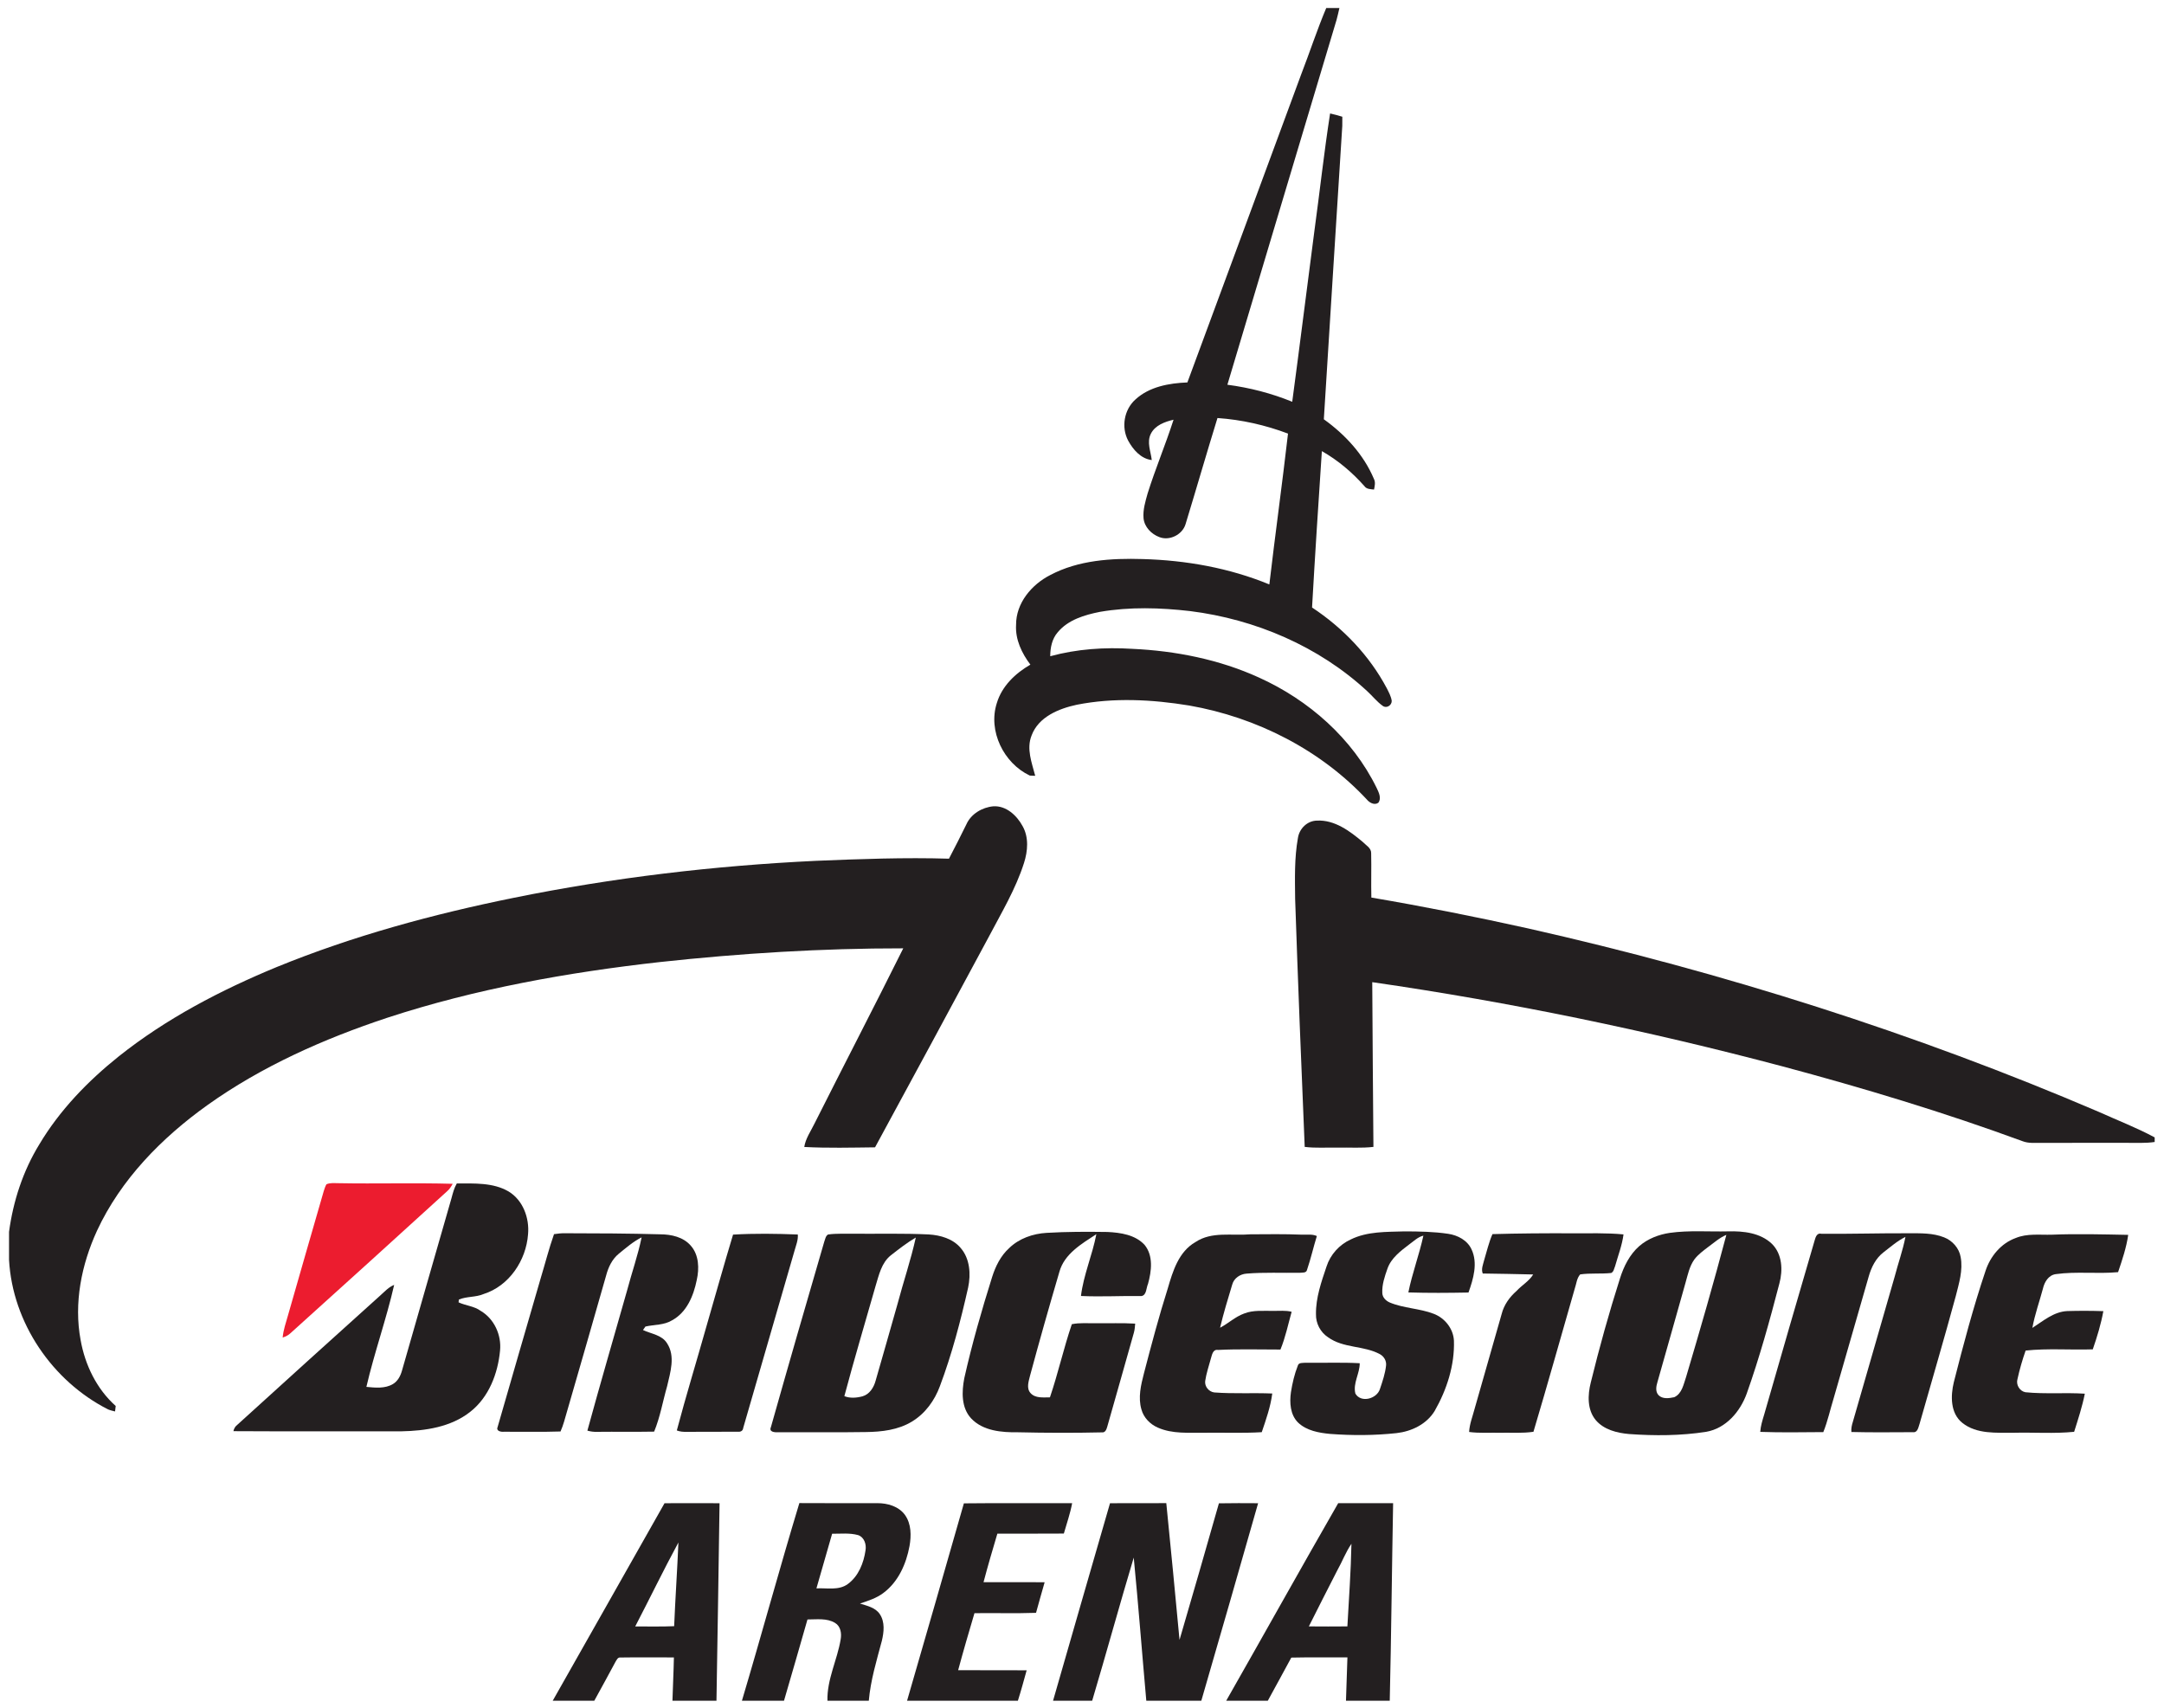
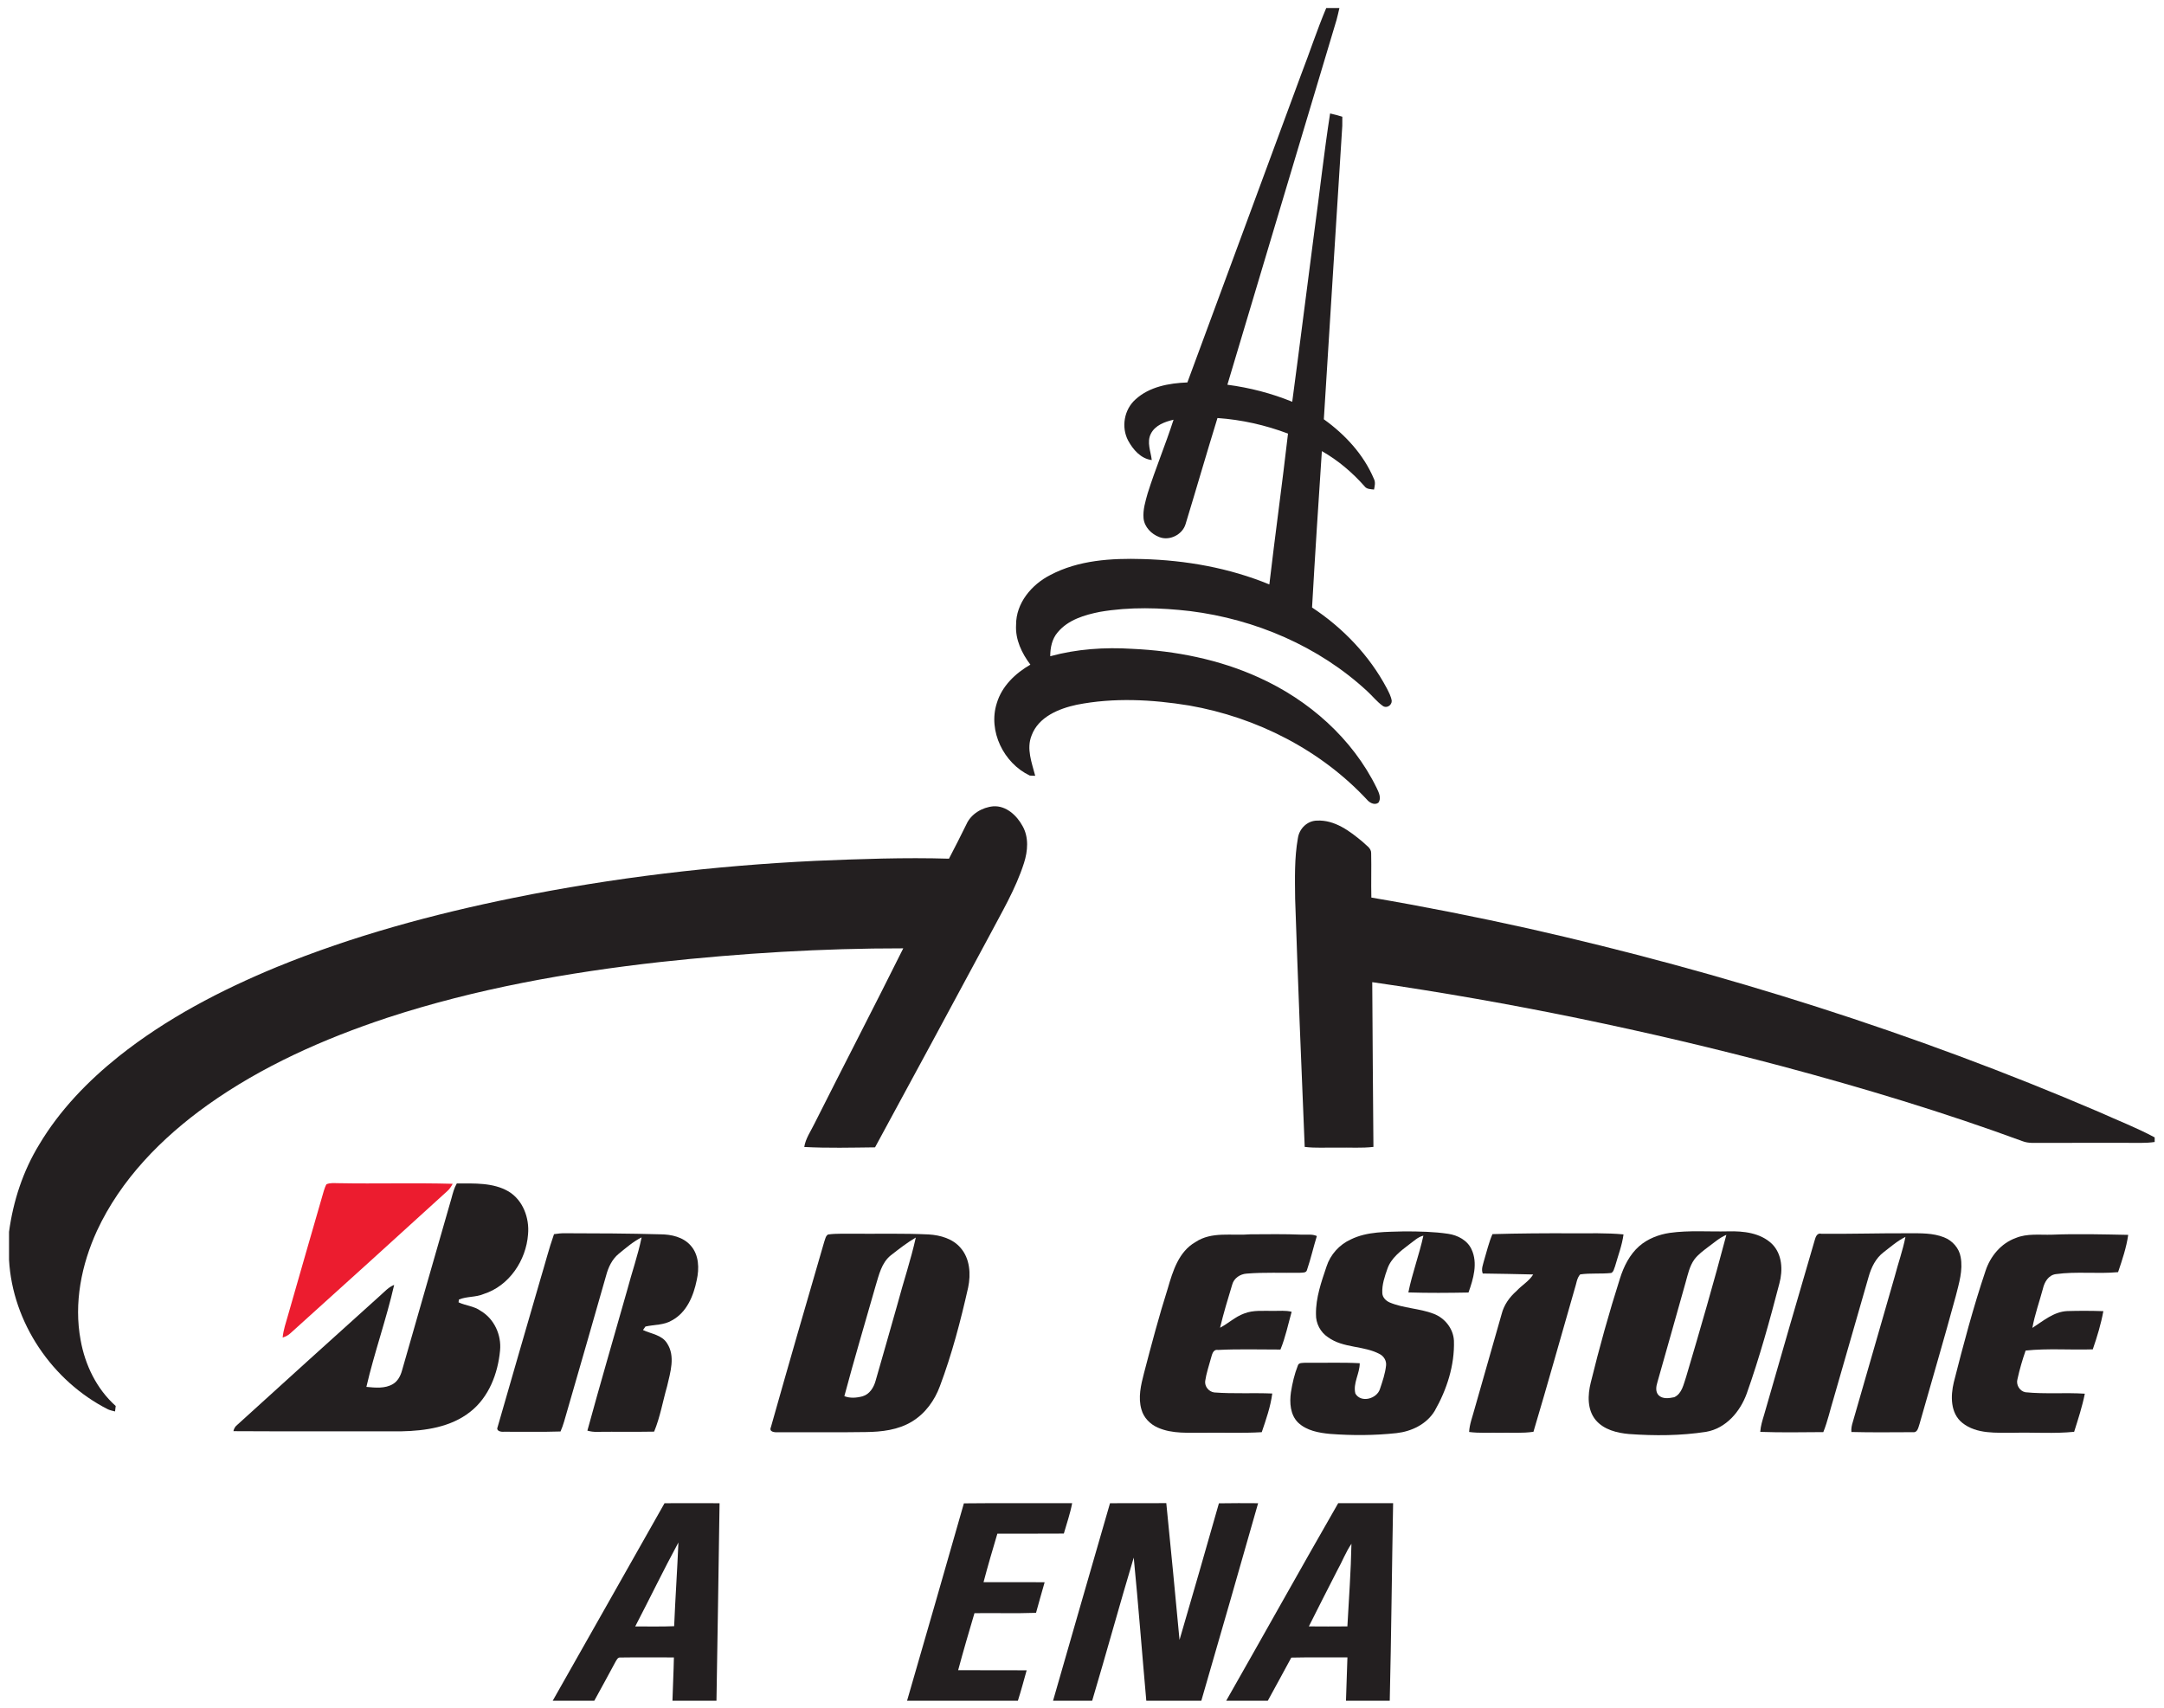
<svg xmlns="http://www.w3.org/2000/svg" xmlns:ns1="http://www.inkscape.org/namespaces/inkscape" xmlns:ns2="http://sodipodi.sourceforge.net/DTD/sodipodi-0.dtd" width="299" height="236" viewBox="0 0 239.2 188.8" version="1.1" id="svg2" ns1:version="0.47 r22583" ns2:docname="bridgestone-arena.svg">
  <defs id="defs49">
    <ns1:perspective ns2:type="inkscape:persp3d" ns1:vp_x="0 : 555.625 : 1" ns1:vp_y="0 : 1000 : 0" ns1:vp_z="1408.75 : 555.625 : 1" ns1:persp3d-origin="704.375 : 370.41667 : 1" id="perspective53" />
  </defs>
  <ns2:namedview pagecolor="#ffffff" bordercolor="#666666" borderopacity="1" objecttolerance="10" gridtolerance="10" guidetolerance="10" ns1:pageopacity="0" ns1:pageshadow="2" ns1:window-width="1280" ns1:window-height="722" id="namedview47" showgrid="false" ns1:zoom="3.3979752" ns1:cx="130.95611" ns1:cy="190.60682" ns1:window-x="-8" ns1:window-y="20" ns1:window-maximized="1" ns1:current-layer="svg2" />
  <g id="#ffffffff" transform="translate(0,-693.7)" />
  <g id="g2859" transform="matrix(0.988,0,0,0.988,0.999,0.888)">
    <g transform="scale(0.213,0.213)" id="#231f20ff">
      <path style="fill:#231f20" id="path6" d="m 691.86,0 6.92,0 c -0.5,2.06 -0.91,4.15 -1.49,6.19 -19.09,63.89 -38.3,127.75 -57.35,191.65 11.68,1.54 23.16,4.49 34.06,8.95 3.99,-29.78 7.7,-59.6 11.6,-89.39 2.84,-20.67 5.08,-41.43 8.29,-62.03 2.15,0.48 4.29,1.07 6.42,1.72 0.01,1.6 0.03,3.21 -0.02,4.82 -3.22,51.36 -6.53,102.72 -9.69,154.08 11.17,8.01 20.91,18.5 26.29,31.28 0.94,1.78 0.45,3.78 0.07,5.63 -1.81,-0.23 -3.9,-0.14 -5.05,-1.81 -6.43,-7.24 -13.92,-13.6 -22.35,-18.38 -1.82,27.37 -3.6,54.75 -5.15,82.13 16.24,10.72 30.15,25.23 39.29,42.48 1.04,2.1 2.25,4.23 2.56,6.6 0.01,2.36 -2.76,4.06 -4.72,2.59 -3.1,-2.21 -5.45,-5.26 -8.25,-7.81 -25.41,-23.48 -58.7,-37.68 -92.89,-41.97 -15.72,-1.81 -31.76,-2.3 -47.41,0.4 -8.07,1.61 -16.71,4.15 -22.17,10.73 -3.01,3.45 -3.92,8.13 -3.93,12.58 13.99,-3.82 28.62,-4.8 43.06,-3.89 22.8,1.05 45.65,5.56 66.49,15.04 26.22,11.82 49.19,32.01 61.92,58.05 1.1,2.33 2.59,5.24 0.93,7.69 -1.79,1.39 -4.13,0.33 -5.55,-1.05 -24.52,-26.56 -58.4,-43.76 -93.87,-49.96 -19.47,-3.18 -39.61,-4.25 -59.06,-0.4 -9.42,2.03 -20.06,6.35 -23.69,16.08 -2.85,7.05 0.1,14.36 1.88,21.24 -0.72,-0.04 -2.14,-0.1 -2.85,-0.13 -13.7,-6.48 -22.06,-23.41 -17.3,-38.11 2.68,-8.91 9.75,-15.61 17.61,-20.15 -4.52,-5.99 -7.98,-13.2 -7.51,-20.88 -0.08,-11.41 8.15,-21.18 17.93,-26.16 14.81,-7.85 32.13,-8.91 48.57,-8.41 22.72,0.63 45.46,4.65 66.53,13.33 3.09,-26.43 6.77,-52.79 9.8,-79.22 -11.88,-4.49 -24.38,-7.3 -37.05,-8.18 -5.73,18.55 -11.1,37.2 -16.77,55.77 -1.66,5.49 -8.38,8.87 -13.75,6.77 -4.19,-1.57 -7.86,-5.3 -8.31,-9.89 -0.39,-4.46 0.97,-8.82 2.15,-13.06 4.09,-13.05 9.44,-25.68 13.61,-38.7 -4.59,1.08 -9.72,2.91 -11.95,7.44 -2.2,4.4 -0.01,9.22 0.51,13.74 -5.69,-0.65 -9.84,-5.48 -12.41,-10.23 -3.71,-7.01 -2.12,-16.25 3.79,-21.54 7.32,-6.77 17.71,-8.61 27.33,-8.99 C 638.96,142.7 658.75,88.67 678.75,34.72 683.22,23.19 687.05,11.39 691.86,0 z" />
      <path style="fill:#231f20" id="path8" d="m 502.85,428.72 c 2.44,-5.49 8.33,-8.96 14.19,-9.47 6.75,-0.39 12.31,4.83 15.33,10.4 3.35,5.91 2.74,13.12 0.74,19.37 -4.35,13.66 -11.79,26.03 -18.43,38.66 -19.87,36.92 -39.77,73.84 -59.81,110.68 -12.39,0.14 -24.81,0.46 -37.18,-0.19 0.71,-4.47 3.38,-8.19 5.31,-12.16 15.47,-30.77 31.35,-61.34 46.69,-92.16 -42.66,-0.05 -85.32,2.59 -127.73,7.19 -48.53,5.44 -96.91,14.06 -143.4,29.3 -33.26,11.04 -65.74,25.44 -94.37,45.85 -23.97,17.15 -45.47,38.98 -57.99,65.98 -8.16,17.79 -12.23,38 -8.6,57.44 2.33,13.07 8.43,25.68 18.43,34.59 -0.09,0.72 -0.26,2.16 -0.35,2.88 -1.24,-0.32 -2.5,-0.59 -3.68,-1.09 C 22.7,721.13 1.82,690.44 0,657.46 l 0,-14.72 c 2.18,-16.17 7.34,-31.96 15.88,-45.9 10.71,-17.97 25.46,-33.22 41.72,-46.23 25,-19.9 53.59,-34.8 83.03,-46.96 40.09,-16.38 82.06,-27.74 124.45,-36.34 52.27,-10.62 105.38,-16.88 158.64,-19.42 23.31,-0.97 46.66,-1.83 69.98,-1.13 3.1,-5.99 6.21,-11.97 9.15,-18.04 z" />
      <path style="fill:#231f20" id="path10" d="m 676.98,435.95 c 0.71,-4.96 4.91,-9.12 10.03,-9.19 9.3,-0.46 17.25,5.52 24.02,11.2 1.7,1.77 4.57,3.21 4.43,6.02 0.18,7.73 -0.09,15.47 0.1,23.2 27.54,4.68 54.94,10.13 82.21,16.18 102.48,23.09 203.08,54.93 299.68,96.29 9.86,4.46 20.01,8.36 29.55,13.49 l 0,2.41 c -4.97,0.74 -10.01,0.4 -15,0.45 -15,0.02 -30,-0.03 -45,0.03 -3.11,-0.04 -6.32,0.27 -9.27,-0.85 C 1016.3,579.95 974,567.21 931.38,555.8 860.51,537.02 788.59,522.11 716.03,511.61 c 0.1,28.84 0.44,57.68 0.62,86.52 -6.2,0.72 -12.44,0.25 -18.65,0.37 -5.82,-0.11 -11.66,0.35 -17.45,-0.37 -1.84,-43.38 -3.55,-86.77 -5.02,-130.17 -0.11,-10.66 -0.44,-21.47 1.45,-32.01 z" />
      <path style="fill:#231f20" id="path12" d="m 235.19,617.32 c 9.12,0.04 19.07,-0.56 27.23,4.24 7.55,4.57 10.97,13.94 10.19,22.47 -1,13.72 -9.93,27.14 -23.37,31.38 -4.13,1.78 -8.9,1.16 -12.97,2.9 -0.04,0.36 -0.11,1.1 -0.15,1.46 3.75,1.76 8.15,1.95 11.59,4.46 7.14,4.19 11,12.7 10.2,20.84 -1.13,12.06 -5.87,24.54 -15.66,32.19 -10.17,8.06 -23.6,10 -36.2,10.25 -29.4,-0.06 -58.8,0.1 -88.2,-0.08 0.29,-1.39 1,-2.58 2.14,-3.42 24.96,-22.7 50,-45.33 75.08,-67.91 2.26,-2.01 4.34,-4.36 7.22,-5.49 -4.11,18.03 -10.42,35.54 -14.59,53.56 4.64,0.44 9.79,1.01 13.97,-1.51 2.56,-1.53 3.98,-4.32 4.74,-7.09 8.6,-30.13 17.31,-60.22 25.94,-90.33 0.73,-2.72 1.42,-5.47 2.84,-7.92 z" />
-       <path style="fill:#231f20" id="path14" d="m 525.31,651.29 c 5.21,-5.08 12.47,-7.59 19.64,-8.01 10.65,-0.64 21.34,-0.62 32.01,-0.47 6.87,0.34 14.55,1.45 19.47,6.76 4.71,5.76 3.66,13.84 1.81,20.52 -0.96,2.05 -0.7,5.91 -3.42,6.37 -10.6,-0.16 -21.21,0.47 -31.79,-0.03 1.33,-11.06 6,-21.5 8.08,-32.46 -7.67,5.03 -16.77,10.28 -19.4,19.73 -5.35,18.16 -10.52,36.38 -15.45,54.66 -0.7,2.92 -2.02,6.52 0.3,9.09 2.54,2.81 6.75,2.21 10.17,2.22 4.3,-12.66 7.19,-25.76 11.5,-38.42 4.2,-0.87 8.51,-0.42 12.77,-0.5 6.83,0.08 13.68,-0.21 20.51,0.2 -0.14,1.57 -0.24,3.17 -0.67,4.71 -4.67,16.42 -9.25,32.87 -13.96,49.28 -0.42,1.41 -0.97,3.34 -2.85,3.12 -14.67,0.33 -29.36,0.29 -44.03,-0.05 -8.58,0.12 -18.47,-0.67 -24.7,-7.33 -5.2,-5.66 -4.91,-14.02 -3.55,-21.08 4.02,-17.9 9.09,-35.55 14.59,-53.05 1.78,-5.67 4.5,-11.21 8.97,-15.26 z" />
      <path style="fill:#231f20" id="path16" d="m 704.71,646.75 c 8.77,-4.31 18.78,-3.94 28.29,-4.25 7.66,0.02 15.36,0.14 22.95,1.28 4.97,0.74 10.04,3.38 12.22,8.14 3.42,7.25 0.96,15.56 -1.59,22.69 -10.52,0.2 -21.07,0.29 -31.59,-0.05 2.03,-10.08 5.71,-19.77 7.9,-29.82 -2.95,0.69 -5.09,2.95 -7.48,4.63 -4.52,3.45 -9.45,7.13 -11.4,12.71 -1.45,4.12 -2.93,8.41 -2.7,12.85 0.1,2.28 1.91,4.05 3.91,4.92 7.37,3.08 15.62,3.06 23.06,5.92 5.85,2.21 10.32,7.79 10.65,14.11 0.42,12.98 -3.75,25.77 -10.13,36.95 -4.24,6.95 -12.12,10.73 -20.01,11.62 -11.58,1.26 -23.28,1.29 -34.89,0.42 -5.93,-0.56 -12.35,-1.69 -16.82,-5.95 -4.16,-4.09 -4.53,-10.46 -3.77,-15.9 0.75,-4.76 1.85,-9.5 3.61,-13.99 0.44,-1.76 2.7,-1.39 4.07,-1.54 9.48,0.14 18.98,-0.27 28.46,0.25 0.04,5.4 -3.67,10.55 -2.28,15.95 2.98,5.1 11.31,2.72 12.9,-2.41 1.35,-4.01 2.75,-8.08 3.21,-12.29 0.31,-2.49 -1.12,-4.87 -3.27,-6.02 -8.51,-4.57 -19.16,-3.05 -27.15,-8.83 -4.05,-2.63 -6.51,-7.33 -6.39,-12.14 -0.12,-8.64 2.81,-16.94 5.53,-25.02 2.01,-6.27 6.73,-11.5 12.71,-14.23 z" />
      <path style="fill:#231f20" id="path18" d="m 872.33,643.28 c 10.16,-1.42 20.45,-0.54 30.67,-0.79 7.99,-0.22 16.92,0.77 22.96,6.56 5.44,5.37 5.83,13.82 3.91,20.82 -5.06,19.45 -10.41,38.85 -17.14,57.79 -3.43,9.5 -10.9,18.28 -21.26,20.1 -13.4,2.09 -27.05,2.14 -40.55,1.17 -6.36,-0.56 -13.24,-2.26 -17.52,-7.34 -4.53,-5.46 -4.23,-13.21 -2.59,-19.71 4.5,-18.37 9.58,-36.6 15.32,-54.62 1.99,-6.34 5.09,-12.59 10.15,-17.03 4.49,-3.88 10.22,-6.09 16.05,-6.95 m 20.25,7.33 c -2.62,2 -5.35,3.96 -7.35,6.61 -2.6,3.6 -3.45,8.05 -4.65,12.23 -4.94,17.4 -9.78,34.83 -14.76,52.22 -0.68,2.23 -1.17,4.99 0.6,6.87 2.13,2.14 5.55,1.62 8.23,1.05 4.12,-1.89 4.89,-6.84 6.24,-10.67 7.36,-24.77 14.54,-49.61 21.14,-74.59 -3.54,1.46 -6.4,4.06 -9.45,6.28 z" />
      <path style="fill:#231f20" id="path20" d="m 286.25,643.96 c 1.9,-0.3 3.81,-0.51 5.74,-0.48 16.69,0.01 33.38,0.1 50.07,0.56 5.77,0.02 12.06,1.39 16,5.93 4.36,4.9 4.53,12.05 3.15,18.14 -1.66,8.2 -5.25,16.97 -13,21.12 -4.21,2.58 -9.31,2.18 -13.94,3.25 -0.32,0.45 -0.96,1.36 -1.29,1.82 4.34,2.09 9.98,2.52 12.7,7.06 4.39,6.79 1.65,15.19 -0.01,22.41 -2.29,7.96 -3.66,16.24 -6.83,23.9 -9.96,0.19 -19.92,-0.01 -29.88,0.11 -1.76,0.08 -3.5,-0.16 -5.18,-0.63 6.72,-24.62 13.91,-49.12 20.87,-73.68 2.45,-9.3 5.68,-18.41 7.61,-27.83 -4.43,2.22 -8.19,5.51 -12,8.61 -3.49,2.86 -5.48,7.06 -6.61,11.34 -6.78,23.88 -13.71,47.72 -20.59,71.57 -1.04,3.5 -1.89,7.08 -3.39,10.43 -9.9,0.33 -19.81,0.1 -29.71,0.14 -1.62,0.15 -4.34,-0.35 -3.29,-2.62 7.44,-25.96 15.02,-51.88 22.53,-77.82 2.37,-7.78 4.34,-15.67 7.05,-23.33 z" />
-       <path style="fill:#231f20" id="path22" d="m 380.29,644.2 c 11.32,-0.68 22.67,-0.5 34.01,-0.06 0.25,2.87 -0.91,5.58 -1.66,8.3 -9,31.11 -18.01,62.22 -27.02,93.32 -0.1,1.4 -1.31,2.11 -2.64,1.96 -9.01,0.1 -18.02,-0.04 -27.02,0.06 -1.77,0.05 -3.55,-0.08 -5.21,-0.73 4.87,-18.36 10.45,-36.54 15.61,-54.84 4.64,-16 9.1,-32.06 13.93,-48.01 z" />
      <path style="fill:#231f20" id="path24" d="m 430.18,644.14 c 4.58,-0.65 9.22,-0.32 13.82,-0.4 13.03,0.09 26.07,-0.26 39.09,0.37 6.13,0.38 12.65,2.23 16.74,7.09 4.89,5.61 5.41,13.74 3.95,20.74 -3.95,17.54 -8.51,34.99 -14.84,51.84 -2.75,7.5 -7.7,14.37 -14.6,18.55 -7.24,4.47 -15.96,5.47 -24.31,5.56 -15.36,0.25 -30.72,0.03 -46.09,0.12 -1.75,0.06 -4.91,-0.1 -3.77,-2.7 9.17,-32.48 18.54,-64.91 28,-97.32 0.53,-1.32 0.68,-3.07 2.01,-3.85 m 32.92,10.98 c -4.84,3.9 -6.18,10.26 -7.91,15.91 -5.51,19.32 -11.27,38.59 -16.44,58.01 3.02,1.2 6.46,0.91 9.55,0.08 3.71,-1.07 5.91,-4.65 6.87,-8.18 3.87,-13.38 7.66,-26.78 11.47,-40.18 3.1,-11.71 7.03,-23.21 9.64,-35.03 -4.66,2.73 -8.92,6.08 -13.18,9.39 z" />
      <path style="fill:#231f20" id="path26" d="m 623.16,648.12 c 8.58,-5.74 19.18,-3.23 28.81,-4.08 9.01,-0.05 18.04,-0.19 27.05,0.18 2.63,0.14 5.42,-0.43 7.91,0.73 -1.82,5.88 -3.17,11.9 -5.15,17.72 -0.35,1.78 -2.44,1.43 -3.75,1.57 -9.33,0.16 -18.69,-0.33 -28,0.44 -3.37,0.22 -6.65,2.38 -7.55,5.75 -2.27,7.51 -4.57,15.04 -6.39,22.68 4.33,-2.26 7.95,-5.77 12.59,-7.45 4.87,-1.95 10.2,-1.32 15.32,-1.41 3.22,0.07 6.52,-0.35 9.69,0.48 -1.86,6.63 -3.25,13.44 -5.88,19.83 -10.93,0.02 -21.88,-0.34 -32.79,0.21 -2.79,-0.46 -3.15,2.67 -3.78,4.6 -1.05,3.9 -2.39,7.75 -2.96,11.76 -0.35,2.86 1.92,5.59 4.75,5.96 10.14,0.77 20.33,0.13 30.48,0.56 -0.9,6.95 -3.27,13.68 -5.52,20.31 -9.99,0.61 -19.99,0.16 -29.99,0.3 -8.24,-0.11 -16.91,0.74 -24.64,-2.72 -4.03,-1.76 -7.39,-5.2 -8.56,-9.49 -1.86,-6.28 -0.27,-12.88 1.32,-19.03 3.9,-14.92 7.84,-29.85 12.51,-44.56 2.65,-9.11 5.72,-19.29 14.53,-24.34 z" />
      <path style="fill:#231f20" id="path28" d="m 779.16,643.94 c 13.94,-0.4 27.89,-0.49 41.84,-0.43 9,0.06 18.03,-0.28 27.01,0.58 -0.75,5.72 -2.87,11.14 -4.42,16.67 -0.54,1.22 -0.7,2.96 -2.05,3.59 -5.41,0.58 -10.93,-0.03 -16.3,0.75 -1.82,2.02 -1.96,4.95 -2.84,7.44 -7.23,25.07 -14.23,50.21 -21.7,75.21 -5.87,0.87 -11.81,0.39 -17.7,0.51 -5.37,-0.1 -10.76,0.3 -16.09,-0.41 0.22,-4.17 1.81,-8.07 2.85,-12.06 4.73,-16.64 9.49,-33.27 14.24,-49.9 1.2,-4.79 4.15,-8.87 7.81,-12.09 2.79,-3.03 6.57,-5.12 8.76,-8.67 -8.84,-0.25 -17.67,-0.34 -26.5,-0.5 -0.94,-2.31 0.17,-4.69 0.71,-6.94 1.39,-4.61 2.47,-9.32 4.38,-13.75 z" />
      <path style="fill:#231f20" id="path30" d="m 948.41,647.21 c 0.47,-1.73 1.23,-4.07 3.54,-3.46 15.35,0.15 30.7,-0.34 46.05,-0.26 6.15,0 12.54,-0.18 18.35,2.13 4.39,1.7 7.94,5.66 8.74,10.36 1.3,6.9 -0.88,13.8 -2.55,20.45 -6.08,22.42 -12.66,44.69 -19,67.04 -0.65,1.76 -0.96,4.84 -3.53,4.49 -10.77,0.02 -21.54,0.19 -32.3,-0.1 -0.2,-1.82 0.21,-3.6 0.75,-5.31 7.38,-25.42 14.62,-50.88 21.98,-76.3 1.81,-6.97 4.28,-13.78 5.65,-20.85 -4.26,2.09 -7.84,5.27 -11.58,8.14 -4,3.08 -6.31,7.78 -7.68,12.54 -6.15,21.39 -12.3,42.78 -18.47,64.17 -1.82,5.88 -3.1,11.94 -5.41,17.67 -11.04,0.06 -22.09,0.29 -33.12,-0.12 0.2,-3.08 1.13,-6.01 2.02,-8.94 8.79,-30.57 17.6,-61.13 26.56,-91.65 z" />
      <path style="fill:#231f20" id="path32" d="m 1053.97,646 c 6.04,-2.51 12.66,-1.58 19.02,-1.76 13.36,-0.54 26.74,-0.16 40.11,0.09 -0.95,6.7 -3.16,13.19 -5.32,19.58 -10.88,1.01 -21.89,-0.47 -32.73,1.04 -3.81,0.53 -5.93,4.12 -6.73,7.56 -1.84,6.89 -4.29,13.64 -5.56,20.68 5.69,-3.64 11.19,-8.48 18.28,-8.84 6.33,-0.19 12.67,-0.17 19,0.04 -1.24,6.82 -3.28,13.51 -5.55,20.06 -11.75,0.4 -23.56,-0.6 -35.27,0.64 -1.71,4.89 -3.16,9.87 -4.27,14.93 -0.91,2.97 1.08,6.37 4.15,6.96 10.36,1.05 20.82,0.08 31.21,0.76 -1.36,6.8 -3.52,13.41 -5.61,20.02 -10.52,1.07 -21.14,0.23 -31.7,0.5 -9.11,-0.08 -19.46,0.86 -27.04,-5.2 -6.32,-5.06 -6.2,-14.16 -4.46,-21.35 4.99,-19.66 10.19,-39.29 16.67,-58.51 2.51,-7.64 8.12,-14.42 15.8,-17.2 z" />
      <path style="fill:#231f20" id="path34" d="m 344.3,785.27 c 9.63,-0.05 19.26,-0.03 28.9,0 -0.48,34.57 -1.05,69.15 -1.62,103.73 l -23.12,0 c 0.21,-7.58 0.62,-15.16 0.76,-22.74 -9.35,0.03 -18.71,-0.11 -28.05,0.04 -1.45,-0.22 -2.02,1.32 -2.65,2.3 -3.72,6.78 -7.31,13.65 -11.11,20.4 l -21.84,0 c 19.64,-34.54 39.12,-69.17 58.73,-103.73 m -15.4,64.72 c 6.82,-0.05 13.63,0.17 20.45,-0.14 0.61,-14.66 1.63,-29.3 2.24,-43.96 -7.87,14.53 -15.06,29.43 -22.69,44.1 z" />
-       <path style="fill:#231f20" id="path36" d="m 415.12,785.2 c 13.65,0.11 27.3,0.02 40.95,0.04 5.36,-0.03 11.24,1.66 14.52,6.19 3.36,4.7 3.36,10.9 2.38,16.38 -1.72,9.3 -5.86,18.71 -13.62,24.51 -3.64,2.82 -8.09,4.19 -12.39,5.65 3.74,1.19 8.14,2.07 10.44,5.6 2.74,4.12 2.14,9.43 1.04,14 -2.76,10.35 -5.91,20.7 -6.85,31.43 l -21.72,0 c -0.3,-11.21 5.15,-21.36 6.94,-32.21 0.58,-3.13 0.01,-6.91 -2.95,-8.66 -4.33,-2.64 -9.66,-1.79 -14.48,-1.81 -4.12,14.22 -8.12,28.48 -12.33,42.68 l -22.1,0 c 10.29,-34.53 19.72,-69.32 30.17,-103.8 m 17.21,16.1 c -2.76,9.56 -5.48,19.14 -8.25,28.7 5.51,-0.32 11.77,1.24 16.55,-2.33 5.56,-4.11 8.29,-11.01 9.24,-17.66 0.54,-3.11 -0.66,-6.89 -3.88,-7.99 -4.44,-1.24 -9.11,-0.69 -13.66,-0.72 z" />
      <path style="fill:#231f20" id="path38" d="m 501.53,785.34 c 18.95,-0.21 37.91,-0.04 56.87,-0.09 -1,5.44 -2.86,10.65 -4.36,15.95 -11.64,0.12 -23.28,-0.01 -34.92,0.06 -2.52,8.46 -5.01,16.93 -7.26,25.47 10.7,0.08 21.4,-0.07 32.09,0.06 -1.49,5.35 -3.09,10.68 -4.52,16.05 -10.77,0.38 -21.56,0.03 -32.34,0.18 -2.95,9.95 -5.87,19.92 -8.57,29.94 11.99,0.11 23.99,-0.04 35.98,0.08 -1.48,5.33 -2.93,10.68 -4.6,15.96 l -58.21,0 c 10.02,-34.53 19.97,-69.09 29.84,-103.66 z" />
      <path style="fill:#231f20" id="path40" d="m 578.29,785.27 c 9.85,-0.06 19.71,0 29.56,-0.04 2.36,23.94 4.76,47.87 6.95,71.83 7.03,-23.88 13.85,-47.81 20.69,-71.74 6.86,-0.13 13.73,-0.09 20.59,-0.05 -9.81,34.62 -19.83,69.17 -29.83,103.73 l -28.9,0 c -2.24,-25.05 -4.15,-50.14 -6.6,-75.17 -7.5,24.99 -14.38,50.17 -21.83,75.17 l -20.55,0 c 10,-34.57 19.85,-69.18 29.92,-103.73 z" />
      <path style="fill:#231f20" id="path42" d="m 698.15,785.24 c 9.61,0.01 19.23,0 28.84,0.01 -0.65,34.58 -0.96,69.17 -1.77,103.75 l -22.99,0 c 0.18,-7.59 0.58,-15.17 0.76,-22.75 -9.83,0.06 -19.66,-0.13 -29.48,0.1 -4.12,7.55 -8.18,15.13 -12.34,22.65 l -21.85,0 c 19.69,-34.54 39.02,-69.29 58.83,-103.76 m -0.53,35.39 c -4.97,9.78 -10.02,19.51 -14.89,29.33 6.74,0.07 13.49,0.06 20.24,0 0.78,-14.45 1.86,-28.92 2.13,-43.39 -3.02,4.39 -4.87,9.44 -7.48,14.06 z" />
    </g>
    <g transform="scale(0.213,0.213)" id="#ec1c2fff">
      <path style="fill:#ec1c2f" id="path45" d="m 166.71,617.77 c 1.96,-0.89 4.2,-0.57 6.29,-0.58 20.01,0.37 40.04,-0.24 60.04,0.32 -0.76,1.35 -1.58,2.71 -2.76,3.75 -27.37,24.98 -54.85,49.82 -82.37,74.64 -1.17,1.14 -2.65,1.84 -4.19,2.37 0.36,-4.02 1.72,-7.83 2.8,-11.68 6.25,-21.76 12.47,-43.52 18.78,-65.25 0.39,-1.23 0.79,-2.45 1.41,-3.57 z" />
    </g>
  </g>
</svg>